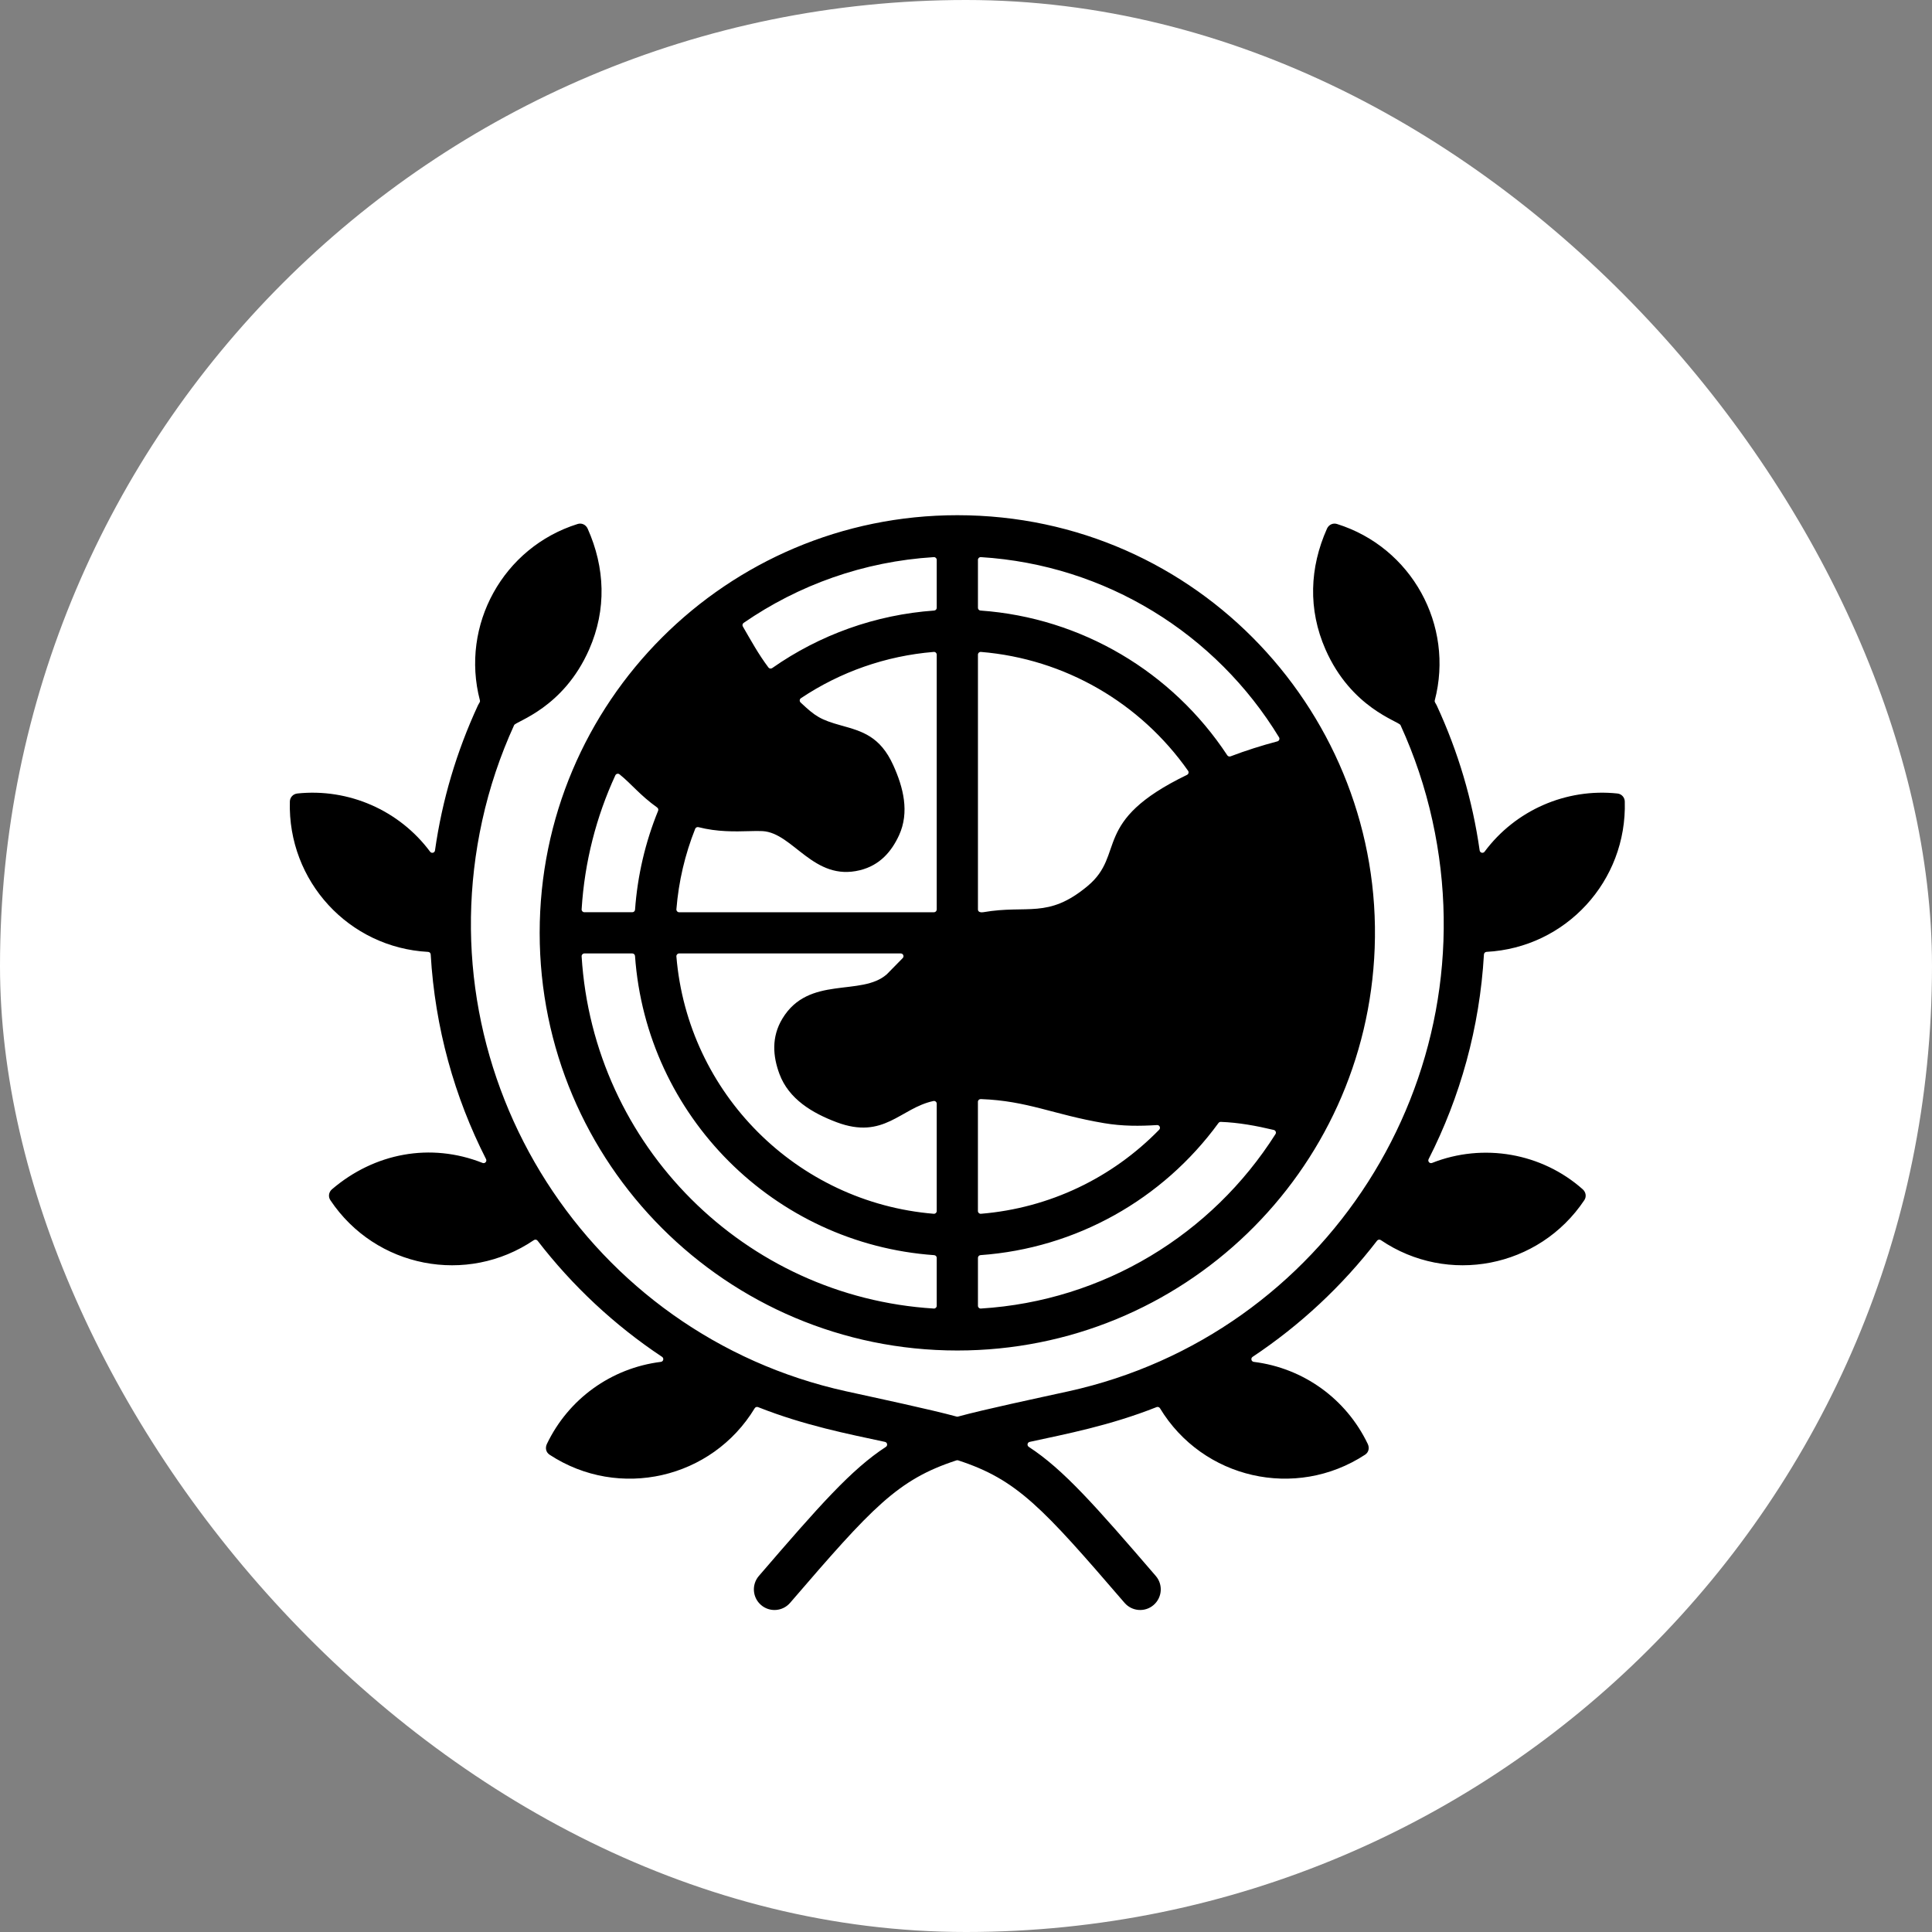
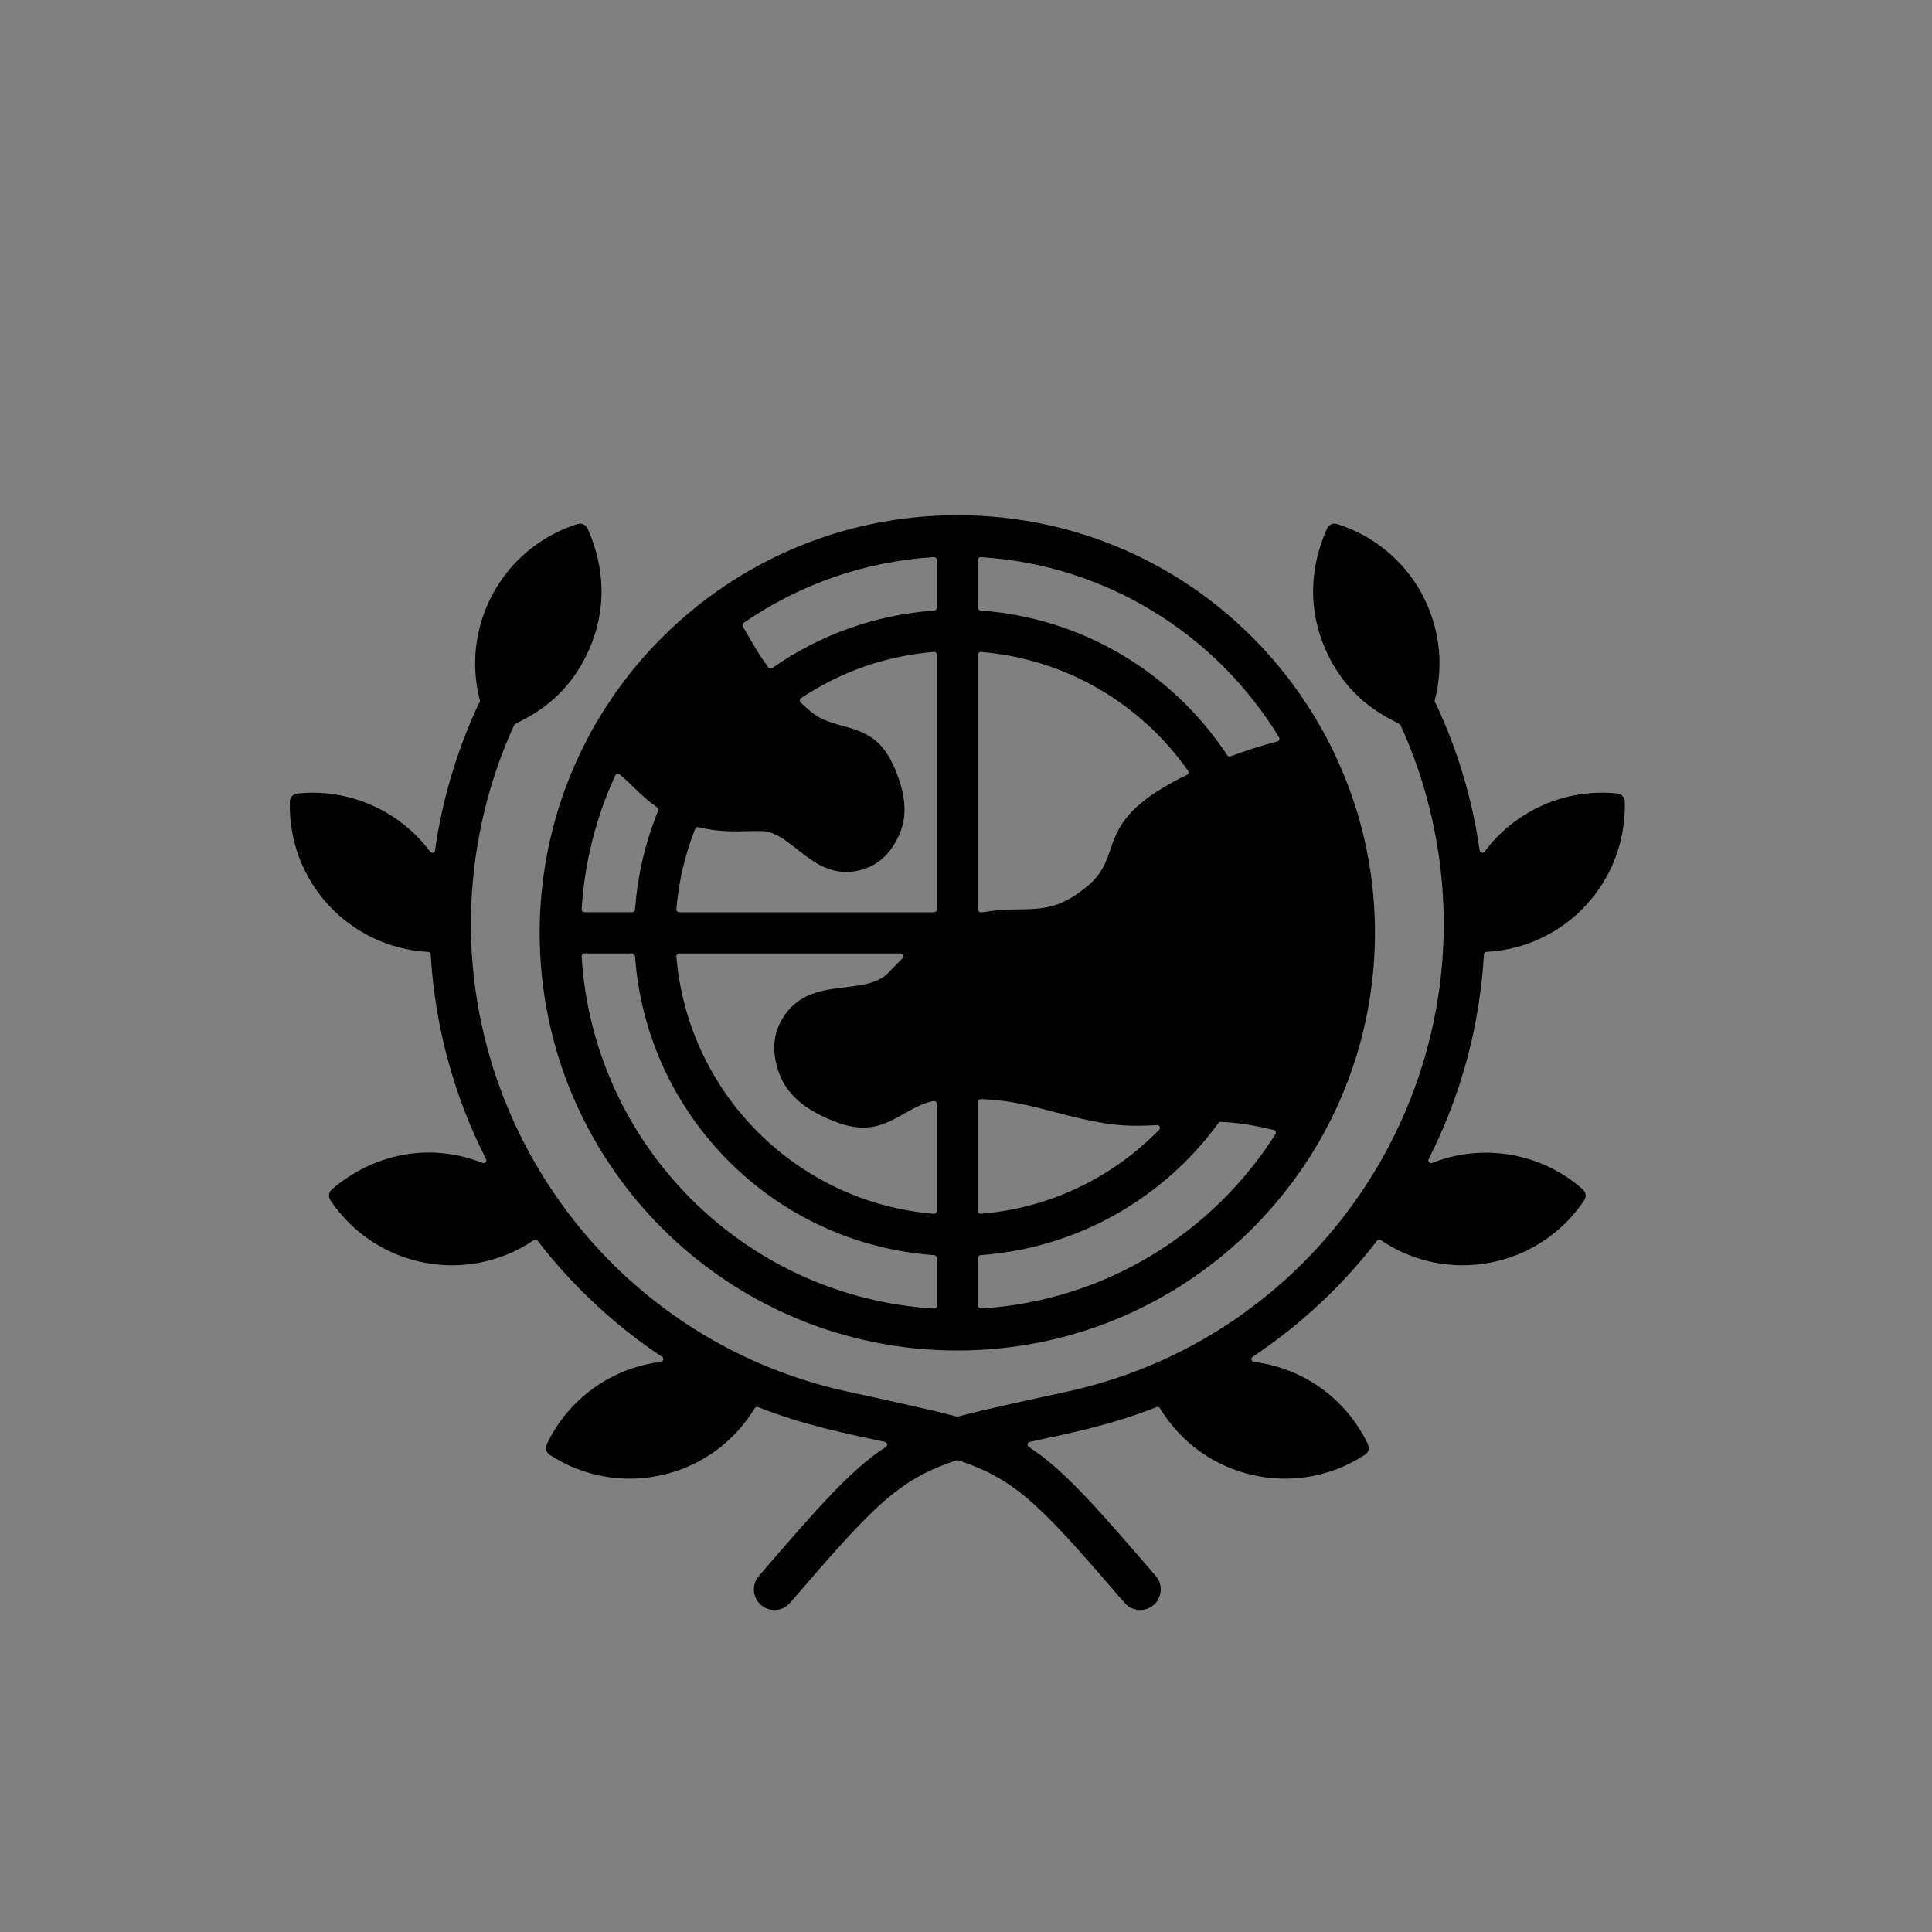
<svg xmlns="http://www.w3.org/2000/svg" width="60" height="60" viewBox="0 0 60 60" fill="none">
  <rect x="0" y="0" width="60" height="60" fill="#808080" stroke="none" />
-   <rect width="60" height="60" rx="30" fill="white" />
-   <path fill-rule="evenodd" clip-rule="evenodd" d="M29.731 16C37.226 16 42.961 22.257 42.692 29.445C42.431 36.411 36.725 41.941 29.731 41.941C22.568 41.941 16.76 36.133 16.76 28.97C16.76 21.807 22.568 16 29.731 16ZM24.537 49.778C27.092 46.81 27.875 45.949 29.704 45.353C29.722 45.347 29.739 45.347 29.757 45.353C31.586 45.949 32.369 46.81 34.924 49.778C35.155 50.045 35.559 50.076 35.826 49.845C36.094 49.614 36.124 49.211 35.894 48.943C34.014 46.759 33.024 45.634 31.95 44.934C31.886 44.892 31.904 44.795 31.978 44.779C33.114 44.532 34.467 44.274 35.919 43.699C35.958 43.684 36.002 43.698 36.024 43.734C37.349 45.925 40.234 46.59 42.392 45.178C42.506 45.104 42.537 44.968 42.476 44.841C41.808 43.447 40.484 42.486 38.937 42.294C38.859 42.284 38.835 42.182 38.901 42.138C40.38 41.154 41.685 39.935 42.766 38.531C42.794 38.495 42.844 38.487 42.882 38.512C44.957 39.921 47.795 39.378 49.202 37.273C49.278 37.158 49.249 37.02 49.151 36.933C47.881 35.806 46.061 35.488 44.474 36.116C44.401 36.145 44.331 36.068 44.367 35.998C45.348 34.069 45.953 31.919 46.085 29.642C46.088 29.598 46.122 29.564 46.166 29.561C48.626 29.431 50.531 27.363 50.459 24.89C50.456 24.761 50.357 24.656 50.232 24.643V24.643C48.638 24.473 47.063 25.161 46.105 26.45C46.059 26.511 45.963 26.487 45.952 26.411C45.729 24.841 45.281 23.34 44.62 21.91C44.584 21.832 44.544 21.805 44.558 21.751C45.169 19.414 43.836 16.996 41.522 16.273C41.396 16.233 41.267 16.295 41.211 16.417C40.67 17.628 40.619 18.925 41.163 20.166C41.965 21.994 43.439 22.397 43.494 22.519C43.924 23.459 44.259 24.452 44.486 25.487C46.255 33.528 41.158 41.449 33.188 43.207C32.184 43.428 30.559 43.772 29.753 43.993C29.738 43.998 29.724 43.998 29.708 43.993C28.902 43.773 27.277 43.428 26.274 43.207C18.303 41.45 13.207 33.528 14.975 25.487C15.202 24.453 15.537 23.459 15.967 22.519C16.023 22.398 17.497 21.994 18.298 20.166C18.843 18.925 18.791 17.628 18.25 16.417C18.194 16.295 18.066 16.233 17.939 16.273C15.626 16.996 14.292 19.414 14.904 21.751C14.918 21.805 14.877 21.832 14.841 21.91C14.18 23.34 13.732 24.841 13.509 26.412C13.499 26.487 13.402 26.512 13.357 26.45C12.399 25.162 10.823 24.474 9.23 24.643V24.644C9.105 24.657 9.005 24.761 9.002 24.89C8.93 27.363 10.835 29.432 13.296 29.562C13.339 29.564 13.374 29.598 13.376 29.642C13.509 31.919 14.114 34.07 15.095 35.998C15.13 36.068 15.06 36.145 14.987 36.116C13.368 35.475 11.628 35.808 10.31 36.934C10.211 37.018 10.185 37.161 10.26 37.273C11.666 39.378 14.504 39.921 16.58 38.513C16.617 38.487 16.667 38.495 16.695 38.531C17.776 39.934 19.082 41.155 20.561 42.138C20.627 42.182 20.603 42.284 20.524 42.294C18.977 42.487 17.653 43.447 16.985 44.842C16.925 44.968 16.955 45.104 17.07 45.179C19.227 46.591 22.112 45.925 23.438 43.734C23.459 43.699 23.503 43.684 23.542 43.699C24.994 44.274 26.347 44.533 27.483 44.779C27.558 44.795 27.575 44.893 27.512 44.934C26.437 45.634 25.447 46.759 23.567 48.943C23.337 49.211 23.367 49.615 23.635 49.845C23.903 50.076 24.307 50.045 24.537 49.778ZM23.07 19.457C23.327 19.898 23.546 20.305 23.864 20.729C23.891 20.766 23.943 20.774 23.981 20.748C25.459 19.712 27.19 19.091 29.012 18.961C29.056 18.958 29.091 18.921 29.091 18.876V17.388C29.091 17.338 29.049 17.299 29 17.302C26.815 17.437 24.793 18.172 23.095 19.344C23.058 19.37 23.047 19.419 23.07 19.457ZM24.863 21.816C25.32 22.246 25.475 22.35 26.127 22.531C26.775 22.711 27.334 22.866 27.741 23.764C28.055 24.456 28.249 25.223 27.921 25.939C27.688 26.445 27.326 26.872 26.707 27.025C25.263 27.382 24.636 25.866 23.682 25.811C23.563 25.804 23.424 25.808 23.271 25.812C22.823 25.824 22.28 25.839 21.691 25.688C21.649 25.678 21.606 25.699 21.59 25.739C21.272 26.538 21.076 27.373 21.006 28.238C21.002 28.288 21.041 28.331 21.091 28.331H29.005C29.052 28.331 29.091 28.292 29.091 28.245V20.331C29.091 20.281 29.048 20.241 28.998 20.246C27.511 20.368 26.099 20.865 24.874 21.683C24.828 21.713 24.823 21.778 24.863 21.816ZM20.409 25.078C19.87 24.692 19.615 24.349 19.241 24.048C19.198 24.013 19.134 24.028 19.11 24.078C18.52 25.358 18.154 26.762 18.063 28.24C18.06 28.289 18.099 28.33 18.148 28.33H19.637C19.682 28.33 19.719 28.296 19.722 28.251C19.798 27.193 20.041 26.153 20.438 25.18C20.453 25.143 20.441 25.102 20.409 25.078ZM39.559 35.092C39.015 34.962 38.465 34.861 37.913 34.841C37.884 34.84 37.858 34.853 37.841 34.876C36.11 37.25 33.416 38.768 30.45 38.979C30.405 38.983 30.371 39.02 30.371 39.064V40.553C30.371 40.602 30.412 40.641 30.461 40.638C34.272 40.403 37.638 38.334 39.611 35.221C39.643 35.172 39.616 35.106 39.559 35.092ZM35.933 34.94C35.399 34.973 34.863 34.978 34.285 34.88C32.709 34.614 31.92 34.186 30.459 34.133C30.41 34.132 30.37 34.17 30.37 34.218V37.61C30.37 37.66 30.413 37.699 30.463 37.695C32.588 37.52 34.537 36.584 35.999 35.085C36.054 35.029 36.011 34.935 35.933 34.94ZM28.988 34.193C27.96 34.413 27.457 35.406 25.983 34.852C25.228 34.568 24.497 34.135 24.206 33.352C24.002 32.803 23.952 32.207 24.298 31.634C25.118 30.277 26.748 30.961 27.542 30.256L28.034 29.755C28.087 29.701 28.049 29.61 27.973 29.61H21.091C21.041 29.61 21.002 29.653 21.006 29.703C21.358 33.954 24.747 37.343 28.998 37.695C29.048 37.699 29.091 37.66 29.091 37.61V34.277C29.091 34.222 29.041 34.182 28.988 34.193ZM30.54 28.329C31.914 28.09 32.541 28.547 33.777 27.516C34.978 26.514 33.861 25.517 36.864 24.064C36.911 24.041 36.927 23.982 36.897 23.938C35.412 21.826 33.071 20.461 30.463 20.246C30.413 20.242 30.371 20.281 30.371 20.331V28.245C30.371 28.337 30.483 28.339 30.54 28.329ZM38.216 23.489C38.683 23.311 39.184 23.152 39.67 23.024C39.726 23.009 39.751 22.946 39.721 22.897C37.765 19.685 34.344 17.542 30.461 17.302C30.412 17.299 30.371 17.338 30.371 17.387V18.876C30.371 18.921 30.405 18.958 30.45 18.961C33.585 19.184 36.407 20.865 38.114 23.456C38.137 23.49 38.178 23.503 38.216 23.489ZM19.637 29.61H18.148C18.099 29.61 18.06 29.651 18.063 29.701C18.425 35.576 23.125 40.276 29 40.638C29.049 40.641 29.091 40.602 29.091 40.553V39.064C29.091 39.02 29.056 38.983 29.011 38.98C24.043 38.628 20.073 34.658 19.721 29.689C19.718 29.645 19.681 29.61 19.637 29.61Z" fill="black" />
+   <path fill-rule="evenodd" clip-rule="evenodd" d="M29.731 16C37.226 16 42.961 22.257 42.692 29.445C42.431 36.411 36.725 41.941 29.731 41.941C22.568 41.941 16.76 36.133 16.76 28.97C16.76 21.807 22.568 16 29.731 16ZM24.537 49.778C27.092 46.81 27.875 45.949 29.704 45.353C29.722 45.347 29.739 45.347 29.757 45.353C31.586 45.949 32.369 46.81 34.924 49.778C35.155 50.045 35.559 50.076 35.826 49.845C36.094 49.614 36.124 49.211 35.894 48.943C34.014 46.759 33.024 45.634 31.95 44.934C31.886 44.892 31.904 44.795 31.978 44.779C33.114 44.532 34.467 44.274 35.919 43.699C35.958 43.684 36.002 43.698 36.024 43.734C37.349 45.925 40.234 46.59 42.392 45.178C42.506 45.104 42.537 44.968 42.476 44.841C41.808 43.447 40.484 42.486 38.937 42.294C38.859 42.284 38.835 42.182 38.901 42.138C40.38 41.154 41.685 39.935 42.766 38.531C42.794 38.495 42.844 38.487 42.882 38.512C44.957 39.921 47.795 39.378 49.202 37.273C49.278 37.158 49.249 37.02 49.151 36.933C47.881 35.806 46.061 35.488 44.474 36.116C44.401 36.145 44.331 36.068 44.367 35.998C45.348 34.069 45.953 31.919 46.085 29.642C46.088 29.598 46.122 29.564 46.166 29.561C48.626 29.431 50.531 27.363 50.459 24.89C50.456 24.761 50.357 24.656 50.232 24.643V24.643C48.638 24.473 47.063 25.161 46.105 26.45C46.059 26.511 45.963 26.487 45.952 26.411C45.729 24.841 45.281 23.34 44.62 21.91C44.584 21.832 44.544 21.805 44.558 21.751C45.169 19.414 43.836 16.996 41.522 16.273C41.396 16.233 41.267 16.295 41.211 16.417C40.67 17.628 40.619 18.925 41.163 20.166C41.965 21.994 43.439 22.397 43.494 22.519C43.924 23.459 44.259 24.452 44.486 25.487C46.255 33.528 41.158 41.449 33.188 43.207C32.184 43.428 30.559 43.772 29.753 43.993C29.738 43.998 29.724 43.998 29.708 43.993C28.902 43.773 27.277 43.428 26.274 43.207C18.303 41.45 13.207 33.528 14.975 25.487C15.202 24.453 15.537 23.459 15.967 22.519C16.023 22.398 17.497 21.994 18.298 20.166C18.843 18.925 18.791 17.628 18.25 16.417C18.194 16.295 18.066 16.233 17.939 16.273C15.626 16.996 14.292 19.414 14.904 21.751C14.918 21.805 14.877 21.832 14.841 21.91C14.18 23.34 13.732 24.841 13.509 26.412C13.499 26.487 13.402 26.512 13.357 26.45C12.399 25.162 10.823 24.474 9.23 24.643V24.644C9.105 24.657 9.005 24.761 9.002 24.89C8.93 27.363 10.835 29.432 13.296 29.562C13.339 29.564 13.374 29.598 13.376 29.642C13.509 31.919 14.114 34.07 15.095 35.998C15.13 36.068 15.06 36.145 14.987 36.116C13.368 35.475 11.628 35.808 10.31 36.934C10.211 37.018 10.185 37.161 10.26 37.273C11.666 39.378 14.504 39.921 16.58 38.513C16.617 38.487 16.667 38.495 16.695 38.531C17.776 39.934 19.082 41.155 20.561 42.138C20.627 42.182 20.603 42.284 20.524 42.294C18.977 42.487 17.653 43.447 16.985 44.842C16.925 44.968 16.955 45.104 17.07 45.179C19.227 46.591 22.112 45.925 23.438 43.734C23.459 43.699 23.503 43.684 23.542 43.699C24.994 44.274 26.347 44.533 27.483 44.779C27.558 44.795 27.575 44.893 27.512 44.934C26.437 45.634 25.447 46.759 23.567 48.943C23.337 49.211 23.367 49.615 23.635 49.845C23.903 50.076 24.307 50.045 24.537 49.778ZM23.07 19.457C23.327 19.898 23.546 20.305 23.864 20.729C23.891 20.766 23.943 20.774 23.981 20.748C25.459 19.712 27.19 19.091 29.012 18.961C29.056 18.958 29.091 18.921 29.091 18.876V17.388C29.091 17.338 29.049 17.299 29 17.302C26.815 17.437 24.793 18.172 23.095 19.344C23.058 19.37 23.047 19.419 23.07 19.457ZM24.863 21.816C25.32 22.246 25.475 22.35 26.127 22.531C26.775 22.711 27.334 22.866 27.741 23.764C28.055 24.456 28.249 25.223 27.921 25.939C27.688 26.445 27.326 26.872 26.707 27.025C25.263 27.382 24.636 25.866 23.682 25.811C23.563 25.804 23.424 25.808 23.271 25.812C22.823 25.824 22.28 25.839 21.691 25.688C21.649 25.678 21.606 25.699 21.59 25.739C21.272 26.538 21.076 27.373 21.006 28.238C21.002 28.288 21.041 28.331 21.091 28.331H29.005C29.052 28.331 29.091 28.292 29.091 28.245V20.331C29.091 20.281 29.048 20.241 28.998 20.246C27.511 20.368 26.099 20.865 24.874 21.683C24.828 21.713 24.823 21.778 24.863 21.816ZM20.409 25.078C19.87 24.692 19.615 24.349 19.241 24.048C19.198 24.013 19.134 24.028 19.11 24.078C18.52 25.358 18.154 26.762 18.063 28.24C18.06 28.289 18.099 28.33 18.148 28.33H19.637C19.682 28.33 19.719 28.296 19.722 28.251C19.798 27.193 20.041 26.153 20.438 25.18C20.453 25.143 20.441 25.102 20.409 25.078ZM39.559 35.092C39.015 34.962 38.465 34.861 37.913 34.841C37.884 34.84 37.858 34.853 37.841 34.876C36.11 37.25 33.416 38.768 30.45 38.979C30.405 38.983 30.371 39.02 30.371 39.064V40.553C30.371 40.602 30.412 40.641 30.461 40.638C34.272 40.403 37.638 38.334 39.611 35.221C39.643 35.172 39.616 35.106 39.559 35.092ZM35.933 34.94C35.399 34.973 34.863 34.978 34.285 34.88C32.709 34.614 31.92 34.186 30.459 34.133C30.41 34.132 30.37 34.17 30.37 34.218V37.61C30.37 37.66 30.413 37.699 30.463 37.695C32.588 37.52 34.537 36.584 35.999 35.085C36.054 35.029 36.011 34.935 35.933 34.94ZM28.988 34.193C27.96 34.413 27.457 35.406 25.983 34.852C25.228 34.568 24.497 34.135 24.206 33.352C24.002 32.803 23.952 32.207 24.298 31.634C25.118 30.277 26.748 30.961 27.542 30.256L28.034 29.755C28.087 29.701 28.049 29.61 27.973 29.61H21.091C21.041 29.61 21.002 29.653 21.006 29.703C21.358 33.954 24.747 37.343 28.998 37.695C29.048 37.699 29.091 37.66 29.091 37.61V34.277C29.091 34.222 29.041 34.182 28.988 34.193ZM30.54 28.329C31.914 28.09 32.541 28.547 33.777 27.516C34.978 26.514 33.861 25.517 36.864 24.064C36.911 24.041 36.927 23.982 36.897 23.938C35.412 21.826 33.071 20.461 30.463 20.246C30.413 20.242 30.371 20.281 30.371 20.331V28.245C30.371 28.337 30.483 28.339 30.54 28.329ZM38.216 23.489C38.683 23.311 39.184 23.152 39.67 23.024C39.726 23.009 39.751 22.946 39.721 22.897C37.765 19.685 34.344 17.542 30.461 17.302C30.412 17.299 30.371 17.338 30.371 17.387V18.876C30.371 18.921 30.405 18.958 30.45 18.961C33.585 19.184 36.407 20.865 38.114 23.456C38.137 23.49 38.178 23.503 38.216 23.489ZM19.637 29.61H18.148C18.099 29.61 18.06 29.651 18.063 29.701C18.425 35.576 23.125 40.276 29 40.638C29.049 40.641 29.091 40.602 29.091 40.553V39.064C29.091 39.02 29.056 38.983 29.011 38.98C24.043 38.628 20.073 34.658 19.721 29.689Z" fill="black" />
</svg>